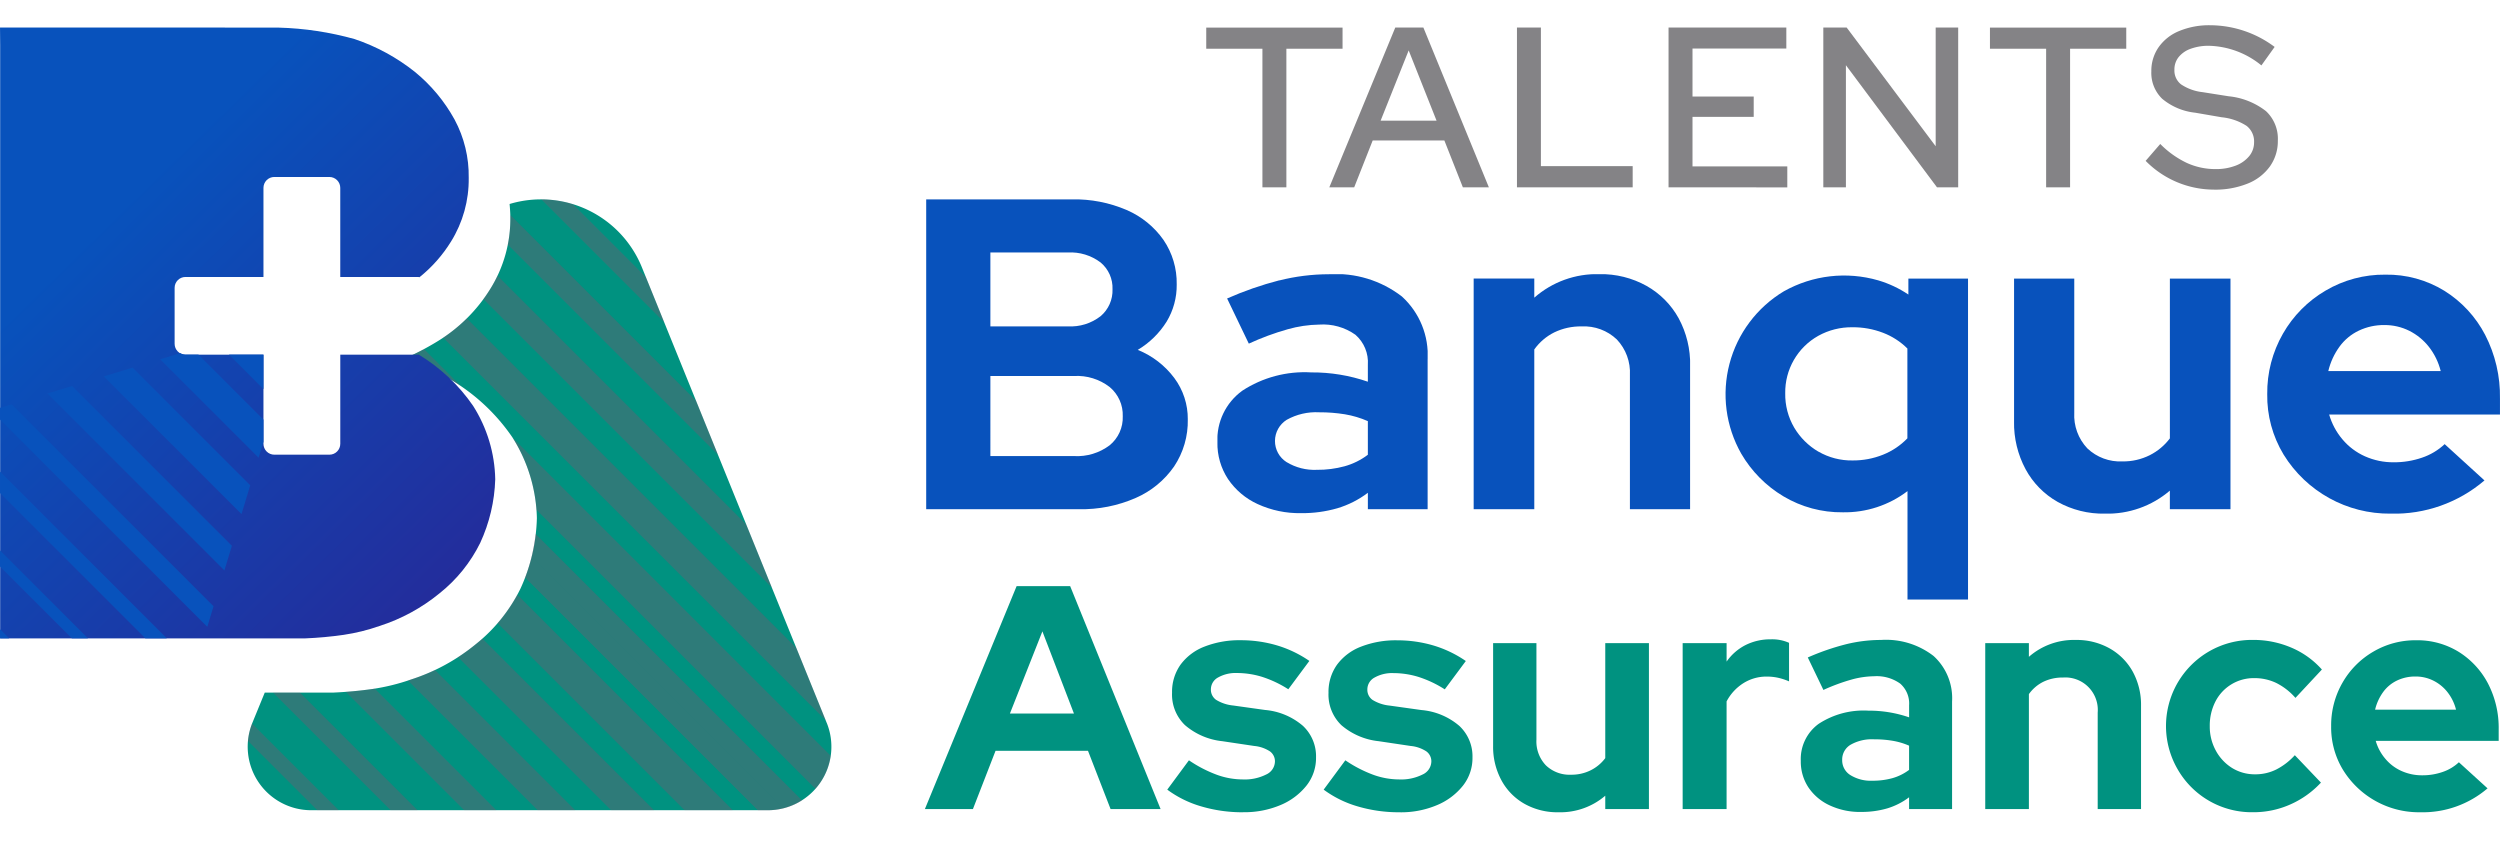
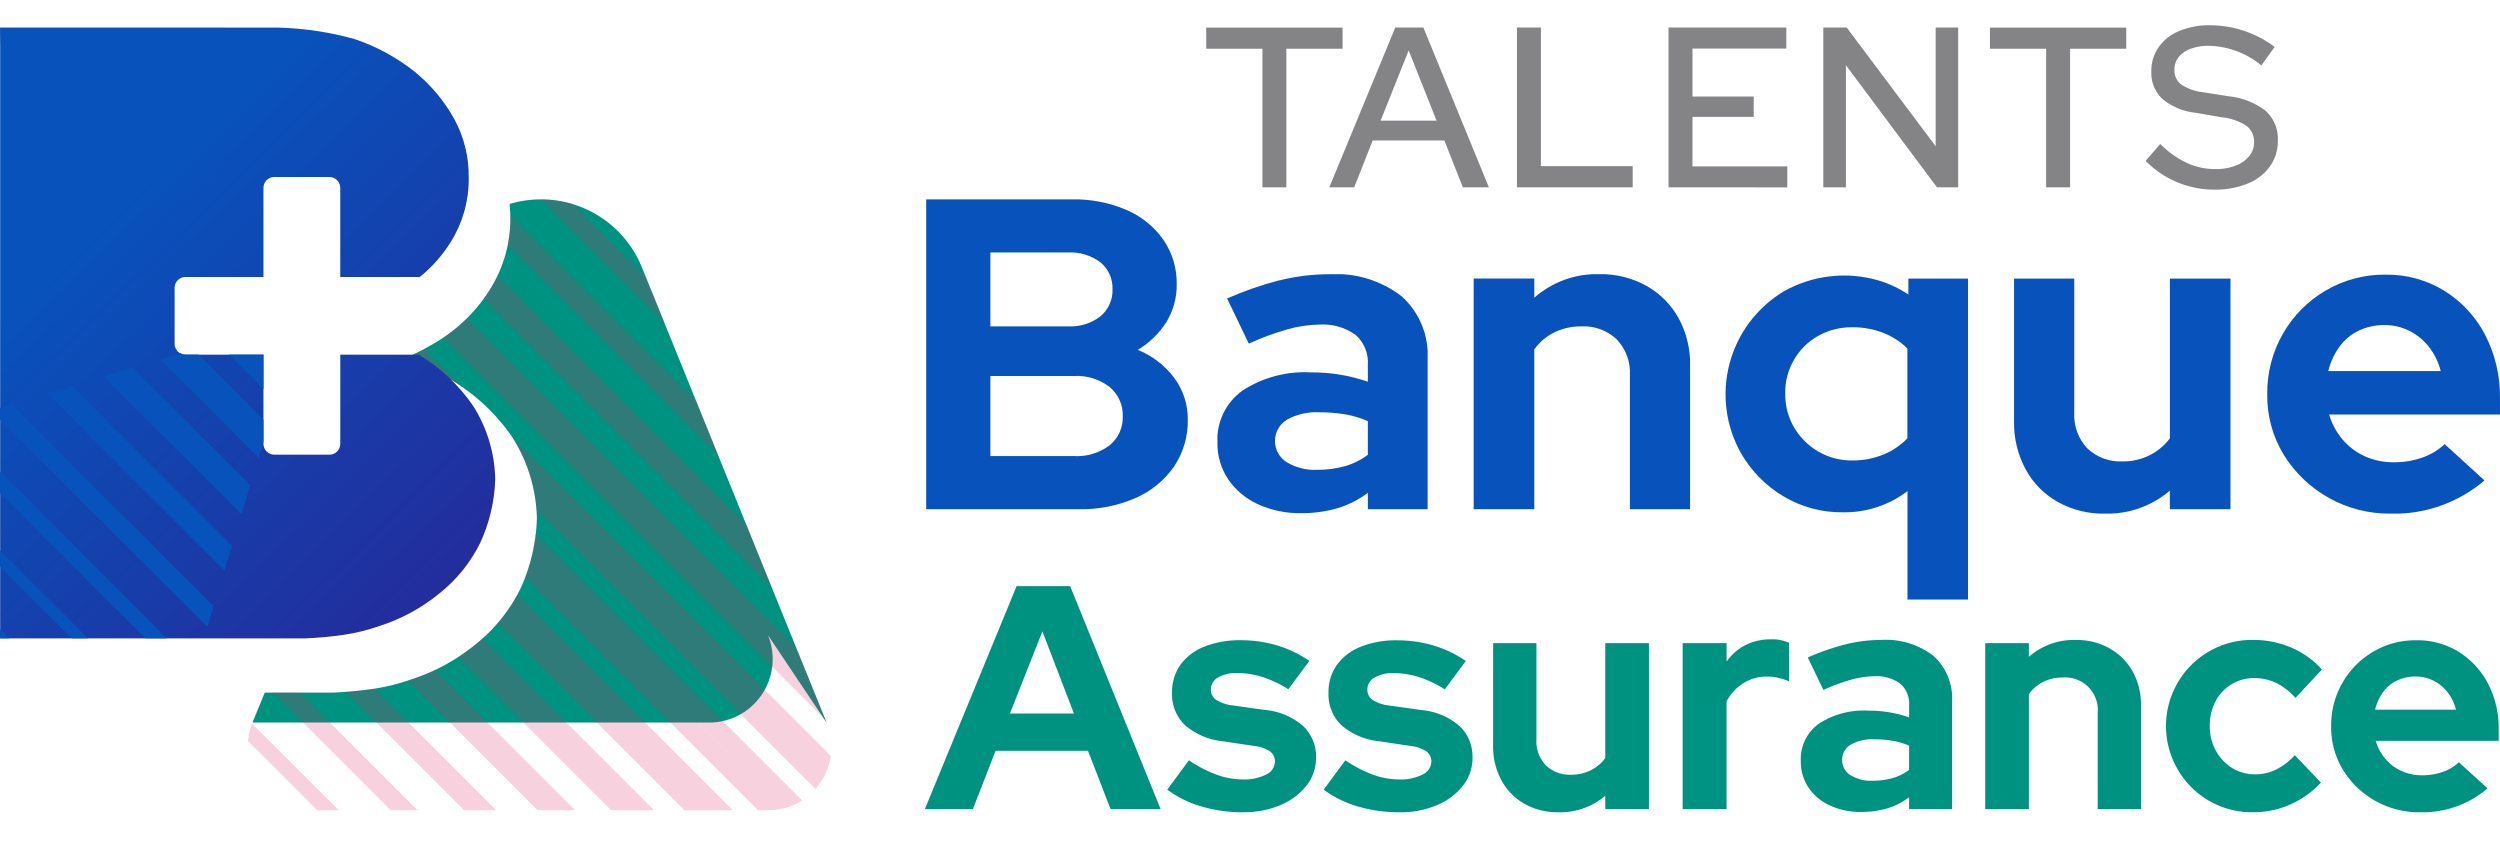
<svg xmlns="http://www.w3.org/2000/svg" xmlns:xlink="http://www.w3.org/1999/xlink" width="224.159" height="76.264" viewBox="0 0 224.159 76.264">
  <defs>
    <clipPath id="a">
      <rect width="224.159" height="76.264" transform="translate(69.785 127.971)" fill="none" />
    </clipPath>
    <clipPath id="b">
      <rect width="286.941" height="259.765" fill="none" />
    </clipPath>
    <clipPath id="c">
      <rect width="205.144" height="259.764" fill="none" />
    </clipPath>
    <clipPath id="d">
      <path d="M117.954,148.257c.034.392.068.785.068,1.191a11.881,11.881,0,0,1-1.788,6.409,14.341,14.341,0,0,1-4.871,4.791,24.4,24.4,0,0,1-2.9,1.5,23.258,23.258,0,0,1,4.043,1.756,17.514,17.514,0,0,1,5.695,5.267,14.067,14.067,0,0,1,2.2,7.252,16.081,16.081,0,0,1-1.477,6.337,14.642,14.642,0,0,1-4.016,4.979,17.632,17.632,0,0,1-5.787,3.151,18.791,18.791,0,0,1-3.446.85c-1.134.164-2.338.274-3.582.328H96l-1.1,2.685a5.693,5.693,0,0,0,5.265,7.858h40.95a5.693,5.693,0,0,0,5.275-7.833l-16.566-40.832a9.768,9.768,0,0,0-11.868-5.691" transform="translate(-94.465 -147.843)" fill="none" />
    </clipPath>
    <clipPath id="e">
-       <rect width="77.247" height="104.736" transform="translate(0 54.622) rotate(-45)" fill="none" />
-     </clipPath>
+       </clipPath>
    <clipPath id="f">
      <path d="M119.515,148.257c.034.392.068.785.068,1.191a11.881,11.881,0,0,1-1.788,6.409,14.341,14.341,0,0,1-4.871,4.791,24.4,24.4,0,0,1-2.9,1.5,23.258,23.258,0,0,1,4.043,1.756,17.514,17.514,0,0,1,5.695,5.267,14.067,14.067,0,0,1,2.2,7.252,18.726,18.726,0,0,1-.471,3.48l22.549,22.549a5.7,5.7,0,0,0,3.913-7.672l-16.566-40.832a9.768,9.768,0,0,0-11.868-5.691" transform="translate(-110.024 -147.843)" fill="none" />
    </clipPath>
    <clipPath id="g">
      <path d="M118.92,186.337a14.642,14.642,0,0,1-4.016,4.979,17.632,17.632,0,0,1-5.787,3.151,18.791,18.791,0,0,1-3.446.85c-1.134.164-2.338.274-3.582.328H96l-1.1,2.685a5.693,5.693,0,0,0,5.265,7.858h40.95a5.756,5.756,0,0,0,1.361-.161L119.926,183.48a13.884,13.884,0,0,1-1.006,2.857" transform="translate(-94.465 -183.48)" fill="none" />
    </clipPath>
    <clipPath id="h">
      <path d="M84.671,130.713H69.786L69.8,132.3v53.186H97.149a33.905,33.905,0,0,0,3.447-.317,17.285,17.285,0,0,0,3.21-.793,16.365,16.365,0,0,0,5.391-2.933,13.249,13.249,0,0,0,3.645-4.518,14.647,14.647,0,0,0,1.348-5.706,12.722,12.722,0,0,0-1.981-6.579,15.854,15.854,0,0,0-4.881-4.6c-.014,0-.026.009-.04.009h-6.992v7.991a.975.975,0,0,1-.975.975H94.381a.974.974,0,0,1-.973-.975v-7.991H86.416a.975.975,0,0,1-.974-.975v-5.02a.974.974,0,0,1,.974-.974h6.992v-7.991a.974.974,0,0,1,.973-.975h4.938a.975.975,0,0,1,.975.975v7.991h6.992a.944.944,0,0,1,.112.022,12.5,12.5,0,0,0,2.828-3.2,10.54,10.54,0,0,0,1.586-5.706,10.664,10.664,0,0,0-1.269-5.232,14.6,14.6,0,0,0-3.566-4.28,17.765,17.765,0,0,0-5.391-2.932,28.071,28.071,0,0,0-6.817-1.03Z" transform="translate(-69.786 -130.713)" fill="none" />
    </clipPath>
    <linearGradient id="i" x1="0.525" y1="1.021" x2="0.533" y2="0.27" gradientUnits="objectBoundingBox">
      <stop offset="0" stop-color="#282696" />
      <stop offset="1" stop-color="#0852bc" />
    </linearGradient>
    <clipPath id="j">
      <path d="M69.786,168.074V188.74H88.059l5.348-17.628V163.3H86.416a.951.951,0,0,1-.464-.133Z" transform="translate(-69.786 -163.17)" fill="none" />
    </clipPath>
    <clipPath id="l">
      <path d="M167.85,163.679h7.5a4.781,4.781,0,0,1,3.2.991,3.266,3.266,0,0,1,1.17,2.617,3.213,3.213,0,0,1-1.17,2.6,4.858,4.858,0,0,1-3.2.972h-7.5Zm0-11.075h6.943a4.453,4.453,0,0,1,2.938.893,2.973,2.973,0,0,1,1.07,2.4,3.023,3.023,0,0,1-1.07,2.42,4.386,4.386,0,0,1-2.938.912H167.85Zm-5.755-4.762v27.781h13.692a12.076,12.076,0,0,0,5.1-1.013,8.135,8.135,0,0,0,3.433-2.817,7.321,7.321,0,0,0,1.231-4.226,6.109,6.109,0,0,0-1.21-3.71,7.685,7.685,0,0,0-3.275-2.521,7.709,7.709,0,0,0,2.58-2.522,6.271,6.271,0,0,0,.911-3.352,6.86,6.86,0,0,0-1.188-3.989,7.817,7.817,0,0,0-3.3-2.678,11.82,11.82,0,0,0-4.919-.954Z" transform="translate(-162.095 -147.842)" fill="none" />
    </clipPath>
    <linearGradient id="m" x1="-6.218" y1="4.563" x2="-6.179" y2="4.563" xlink:href="#i" />
    <clipPath id="n">
      <path d="M197.312,172.145a2.244,2.244,0,0,1,.02-3.789,5.376,5.376,0,0,1,2.915-.674,13.966,13.966,0,0,1,2.3.178,8.669,8.669,0,0,1,2.062.614v3.015a6.2,6.2,0,0,1-2.084,1.032,9.119,9.119,0,0,1-2.479.319,4.814,4.814,0,0,1-2.738-.7m-.635-16.292a30.464,30.464,0,0,0-4.684,1.629l1.946,4.048a23.641,23.641,0,0,1,3.492-1.29,10.948,10.948,0,0,1,2.816-.417,5.014,5.014,0,0,1,3.254.913,3.284,3.284,0,0,1,1.112,2.7v1.508a15.221,15.221,0,0,0-5.078-.834,10.206,10.206,0,0,0-6.191,1.648,5.417,5.417,0,0,0-2.221,4.622,5.793,5.793,0,0,0,.952,3.293,6.43,6.43,0,0,0,2.658,2.244,8.947,8.947,0,0,0,3.889.813,11.308,11.308,0,0,0,3.254-.438,8.609,8.609,0,0,0,2.738-1.388v1.469h5.358V162.958a7.1,7.1,0,0,0-2.3-5.655,9.677,9.677,0,0,0-6.549-2,18.234,18.234,0,0,0-4.443.554" transform="translate(-191.122 -155.298)" fill="none" />
    </clipPath>
    <linearGradient id="o" x1="-9.122" y1="5.602" x2="-9.074" y2="5.602" xlink:href="#i" />
    <clipPath id="p">
      <path d="M222.095,157.4v-1.709h-5.436v20.677h5.436V162.046a4.84,4.84,0,0,1,1.788-1.528,5.409,5.409,0,0,1,2.459-.537,4.261,4.261,0,0,1,3.155,1.171,4.313,4.313,0,0,1,1.172,3.195v12.025h5.4V163.513a8.6,8.6,0,0,0-1.031-4.265,7.472,7.472,0,0,0-2.878-2.9,8.367,8.367,0,0,0-4.227-1.053,8.494,8.494,0,0,0-5.834,2.105" transform="translate(-216.659 -155.298)" fill="none" />
    </clipPath>
    <linearGradient id="q" x1="-10.044" y1="5.697" x2="-9.998" y2="5.697" xlink:href="#i" />
    <clipPath id="r">
      <path d="M250.092,171.226a6.11,6.11,0,0,1-2.164-2.143,5.9,5.9,0,0,1-.813-3.1,5.8,5.8,0,0,1,2.956-5.141,6.136,6.136,0,0,1,3.075-.772,7.468,7.468,0,0,1,2.738.495,6.259,6.259,0,0,1,2.184,1.41v8.054a6.225,6.225,0,0,1-2.184,1.468,7.175,7.175,0,0,1-2.738.516,5.919,5.919,0,0,1-3.054-.793M247,156.841a10.773,10.773,0,0,0-3.829,14.564,10.741,10.741,0,0,0,3.79,3.829,10.155,10.155,0,0,0,5.317,1.428,9.3,9.3,0,0,0,5.8-1.9v9.724h5.436V155.707h-5.357v1.43a9.833,9.833,0,0,0-2.7-1.271,11.014,11.014,0,0,0-8.455.975" transform="translate(-241.76 -155.431)" fill="none" />
    </clipPath>
    <linearGradient id="s" x1="-10.002" y1="4.128" x2="-9.961" y2="4.128" xlink:href="#i" />
    <clipPath id="t">
      <path d="M284.49,155.738v14.327a5.173,5.173,0,0,1-1.806,1.508,5.3,5.3,0,0,1-2.441.557,4.268,4.268,0,0,1-3.156-1.171,4.318,4.318,0,0,1-1.17-3.194V155.738h-5.4v12.819a8.756,8.756,0,0,0,1.031,4.267,7.4,7.4,0,0,0,2.879,2.936,8.366,8.366,0,0,0,4.226,1.053,8.605,8.605,0,0,0,5.835-2.063v1.666h5.436V155.738Z" transform="translate(-270.519 -155.738)" fill="none" />
    </clipPath>
    <linearGradient id="u" x1="-12.541" y1="5.678" x2="-12.495" y2="5.678" xlink:href="#i" />
    <clipPath id="v">
      <path d="M302.238,161.791a4.568,4.568,0,0,1,1.725-1.428,5.221,5.221,0,0,1,2.3-.5,4.922,4.922,0,0,1,2.224.515,5.2,5.2,0,0,1,1.767,1.448,5.814,5.814,0,0,1,1.052,2.164h-10.08a6.137,6.137,0,0,1,1.013-2.2m-1.252-5.018a10.526,10.526,0,0,0-3.829,3.868,10.65,10.65,0,0,0-1.407,5.418,10.164,10.164,0,0,0,1.466,5.415,11.138,11.138,0,0,0,9.6,5.3,12.433,12.433,0,0,0,8.413-2.978l-3.57-3.254a5.55,5.55,0,0,1-2.026,1.212,7.63,7.63,0,0,1-2.54.415,6.188,6.188,0,0,1-2.577-.533,5.636,5.636,0,0,1-2.027-1.528,6.03,6.03,0,0,1-1.188-2.223h15.317v-1.427a11.991,11.991,0,0,0-1.33-5.715,10.209,10.209,0,0,0-3.651-3.949,9.807,9.807,0,0,0-5.3-1.449,10.321,10.321,0,0,0-5.358,1.432" transform="translate(-295.75 -155.341)" fill="none" />
    </clipPath>
    <linearGradient id="w" x1="-12.747" y1="5.6" x2="-12.704" y2="5.6" xlink:href="#i" />
  </defs>
  <g transform="translate(-69.785 -127.971)" clip-path="url(#a)">
    <g transform="translate(7.004 12.843)">
      <g clip-path="url(#b)">
-         <path d="M146.388,194.78l-16.566-40.832a9.764,9.764,0,0,0-11.868-5.691c.034.392.067.785.067,1.191a11.885,11.885,0,0,1-1.788,6.409,14.357,14.357,0,0,1-4.871,4.791,24.4,24.4,0,0,1-2.9,1.5,23.329,23.329,0,0,1,4.043,1.757,17.5,17.5,0,0,1,5.695,5.267,14.065,14.065,0,0,1,2.2,7.252,16.073,16.073,0,0,1-1.478,6.337,14.621,14.621,0,0,1-4.016,4.979,17.635,17.635,0,0,1-5.786,3.151,18.809,18.809,0,0,1-3.446.85c-1.134.163-2.338.274-3.582.328H96l-1.1,2.685a5.693,5.693,0,0,0,5.265,7.859h40.95a5.693,5.693,0,0,0,5.275-7.833" transform="translate(-9.481 -14.838)" fill="#009280" />
+         <path d="M146.388,194.78l-16.566-40.832a9.764,9.764,0,0,0-11.868-5.691c.034.392.067.785.067,1.191a11.885,11.885,0,0,1-1.788,6.409,14.357,14.357,0,0,1-4.871,4.791,24.4,24.4,0,0,1-2.9,1.5,23.329,23.329,0,0,1,4.043,1.757,17.5,17.5,0,0,1,5.695,5.267,14.065,14.065,0,0,1,2.2,7.252,16.073,16.073,0,0,1-1.478,6.337,14.621,14.621,0,0,1-4.016,4.979,17.635,17.635,0,0,1-5.786,3.151,18.809,18.809,0,0,1-3.446.85c-1.134.163-2.338.274-3.582.328H96l-1.1,2.685h40.95a5.693,5.693,0,0,0,5.275-7.833" transform="translate(-9.481 -14.838)" fill="#009280" />
        <g opacity="0.21" style="mix-blend-mode:darken;isolation:isolate">
          <g clip-path="url(#c)">
            <g transform="translate(84.984 133.005)">
              <g clip-path="url(#d)">
                <g transform="translate(-83.782 -131.804)">
                  <g transform="translate(0 0)" clip-path="url(#e)">
                    <rect width="2.38" height="104.736" transform="translate(9.399 45.223) rotate(-45)" fill="#dc2060" />
                    <rect width="2.721" height="104.736" transform="matrix(0.707, -0.707, 0.707, 0.707, 5.866, 48.756)" fill="#dc2060" />
                    <rect width="3.059" height="104.734" transform="translate(2.331 52.291) rotate(-45.001)" fill="#dc2060" />
-                     <rect width="3.4" height="104.736" transform="translate(-1.202 55.824) rotate(-45)" fill="#dc2060" />
                    <rect width="3.4" height="104.736" transform="translate(-1.202 55.824) rotate(-45)" fill="#dc2060" />
                  </g>
                </g>
              </g>
            </g>
            <g transform="translate(98.982 133.005)">
              <g clip-path="url(#f)">
                <rect width="3.4" height="104.735" transform="translate(29.698 -56.542) rotate(-45.001)" fill="#dc2060" />
                <rect width="0.678" height="104.736" transform="translate(3.35 -30.195) rotate(-45)" fill="#dc2060" />
                <rect width="1.019" height="104.736" transform="translate(-0.185 -26.661) rotate(-45)" fill="#dc2060" />
                <rect width="1.361" height="104.735" transform="translate(-3.719 -23.125) rotate(-45.001)" fill="#dc2060" />
                <rect width="1.702" height="104.735" transform="translate(-7.253 -19.591) rotate(-44.999)" fill="#dc2060" />
                <rect width="2.039" height="104.735" transform="translate(-10.787 -16.056) rotate(-45.001)" fill="#dc2060" />
                <rect width="2.38" height="104.735" transform="matrix(0.707, -0.707, 0.707, 0.707, -14.322, -12.522)" fill="#dc2060" />
                <rect width="2.721" height="104.734" transform="translate(-17.855 -8.988) rotate(-44.999)" fill="#dc2060" />
                <rect width="3.059" height="104.736" transform="translate(-21.39 -5.455) rotate(-45)" fill="#dc2060" />
                <rect width="3.4" height="104.734" transform="translate(-24.922 -1.921) rotate(-44.999)" fill="#dc2060" />
-                 <rect width="1.019" height="104.735" transform="translate(6.642 -33.486) rotate(-45.001)" fill="#dc2060" />
                <rect width="1.361" height="104.736" transform="translate(9.935 -36.781) rotate(-45)" fill="#dc2060" />
                <rect width="1.702" height="104.736" transform="translate(13.228 -40.073) rotate(-45)" fill="#dc2060" />
                <rect width="2.039" height="104.735" transform="translate(16.524 -43.368) rotate(-44.999)" fill="#dc2060" />
                <rect width="2.38" height="104.735" transform="translate(19.818 -46.662) rotate(-45)" fill="#dc2060" />
                <rect width="2.721" height="104.734" transform="translate(23.111 -49.955) rotate(-44.999)" fill="#dc2060" />
                <rect width="3.059" height="104.736" transform="translate(26.406 -53.249) rotate(-45)" fill="#dc2060" />
                <rect width="3.4" height="104.735" transform="translate(29.698 -56.542) rotate(-45.001)" fill="#dc2060" />
                <rect width="3.4" height="104.734" transform="translate(-24.922 -1.921) rotate(-44.999)" fill="#dc2060" />
              </g>
            </g>
            <g transform="translate(84.984 165.066)">
              <g clip-path="url(#g)">
-                 <rect width="3.4" height="104.734" transform="translate(-10.924 -33.982) rotate(-44.999)" fill="#dc2060" />
                <rect width="0.679" height="104.734" transform="translate(-37.274 -7.632) rotate(-45.001)" fill="#dc2060" />
                <rect width="1.019" height="104.735" transform="matrix(0.707, -0.707, 0.707, 0.707, -40.809, -4.099)" fill="#dc2060" />
                <rect width="1.361" height="104.735" transform="matrix(0.707, -0.707, 0.707, 0.707, -44.343, -0.565)" fill="#dc2060" />
                <rect width="1.702" height="104.735" transform="matrix(0.707, -0.707, 0.707, 0.707, -47.877, 2.969)" fill="#dc2060" />
                <rect width="2.039" height="104.736" transform="translate(-51.412 6.504) rotate(-45)" fill="#dc2060" />
                <rect width="2.38" height="104.735" transform="matrix(0.707, -0.707, 0.707, 0.707, -54.945, 10.038)" fill="#dc2060" />
                <rect width="2.721" height="104.736" transform="matrix(0.707, -0.707, 0.707, 0.707, -58.48, 13.572)" fill="#dc2060" />
                <rect width="3.059" height="104.735" transform="translate(-62.013 17.107) rotate(-45.001)" fill="#dc2060" />
                <rect width="3.4" height="104.736" transform="translate(-65.547 20.639) rotate(-45)" fill="#dc2060" />
                <rect width="1.019" height="104.735" transform="matrix(0.707, -0.707, 0.707, 0.707, -33.982, -10.926)" fill="#dc2060" />
                <rect width="1.361" height="104.735" transform="translate(-30.688 -14.218) rotate(-45.001)" fill="#dc2060" />
                <rect width="1.702" height="104.734" transform="matrix(0.707, -0.707, 0.707, 0.707, -27.395, -17.512)" fill="#dc2060" />
                <rect width="2.039" height="104.736" transform="translate(-24.101 -20.807) rotate(-45)" fill="#dc2060" />
                <rect width="2.38" height="104.735" transform="translate(-20.806 -24.101) rotate(-45)" fill="#dc2060" />
                <rect width="2.721" height="104.735" transform="translate(-17.512 -27.395) rotate(-44.999)" fill="#dc2060" />
                <rect width="3.059" height="104.735" transform="translate(-14.219 -30.689) rotate(-45)" fill="#dc2060" />
                <rect width="3.4" height="104.734" transform="translate(-10.924 -33.982) rotate(-44.999)" fill="#dc2060" />
                <rect width="3.4" height="104.736" transform="translate(-65.547 20.639) rotate(-45)" fill="#dc2060" />
              </g>
            </g>
          </g>
        </g>
      </g>
    </g>
    <g transform="translate(69.786 130.438)">
      <g clip-path="url(#h)">
        <rect width="63.829" height="70.126" transform="translate(-27.385 27.385) rotate(-45)" fill="url(#i)" />
      </g>
    </g>
    <g transform="translate(69.786 159.637)">
      <g transform="translate(0 0)" clip-path="url(#j)">
        <rect width="0.679" height="104.735" transform="translate(-15.072 10.638) rotate(-45)" fill="#0852bc" />
        <rect width="1.019" height="104.735" transform="matrix(0.707, -0.707, 0.707, 0.707, -18.606, 14.172)" fill="#0852bc" />
        <rect width="1.361" height="104.735" transform="translate(-22.141 17.708) rotate(-45.001)" fill="#0852bc" />
        <rect width="1.702" height="104.736" transform="matrix(0.707, -0.707, 0.707, 0.707, -25.675, 21.241)" fill="#0852bc" />
        <rect width="2.039" height="104.735" transform="translate(-29.209 24.776) rotate(-45.001)" fill="#0852bc" />
        <rect width="2.38" height="104.736" transform="translate(-32.744 28.31) rotate(-45)" fill="#0852bc" />
        <rect width="2.721" height="104.735" transform="translate(-36.278 31.844) rotate(-44.999)" fill="#0852bc" />
        <rect width="3.06" height="104.735" transform="matrix(0.707, -0.707, 0.707, 0.707, -39.811, 35.377)" fill="#0852bc" />
        <rect width="1.02" height="104.735" transform="matrix(0.707, -0.707, 0.707, 0.707, -11.78, 7.346)" fill="#0852bc" />
        <rect width="1.361" height="104.735" transform="matrix(0.707, -0.707, 0.707, 0.707, -8.486, 4.052)" fill="#0852bc" />
        <rect width="1.702" height="104.735" transform="translate(-5.193 0.759) rotate(-44.999)" fill="#0852bc" />
        <rect width="2.039" height="104.736" transform="translate(-1.898 -2.535) rotate(-45)" fill="#0852bc" />
        <rect width="2.38" height="104.735" transform="matrix(0.707, -0.707, 0.707, 0.707, 1.395, -5.83)" fill="#0852bc" />
        <rect width="2.721" height="104.736" transform="matrix(0.707, -0.707, 0.707, 0.707, 4.689, -9.123)" fill="#0852bc" />
        <rect width="3.059" height="104.736" transform="translate(7.983 -12.417) rotate(-45)" fill="#0852bc" />
        <rect width="3.4" height="104.734" transform="translate(11.277 -15.71) rotate(-45)" fill="#0852bc" />
        <rect width="3.4" height="104.735" transform="matrix(0.707, -0.707, 0.707, 0.707, -43.345, 38.911)" fill="#0852bc" />
      </g>
    </g>
    <g transform="translate(7.004 12.843)">
      <g clip-path="url(#b)">
        <path d="M161.964,206.38l8.226-19.992h4.8L183.1,206.38h-4.485l-2.026-5.226H168.3l-2.029,5.226Zm7.625-8.568h5.741l-2.829-7.368Z" transform="translate(-16.255 -18.706)" fill="#009280" />
        <path d="M192.92,207.207a12.964,12.964,0,0,1-3.757-.529,9.6,9.6,0,0,1-3.042-1.5l1.943-2.63a11.548,11.548,0,0,0,2.47,1.285,6.842,6.842,0,0,0,2.357.43,4.27,4.27,0,0,0,2.1-.443,1.314,1.314,0,0,0,.785-1.156,1.1,1.1,0,0,0-.444-.914,3.088,3.088,0,0,0-1.412-.488l-2.858-.427a6.109,6.109,0,0,1-3.355-1.443,3.8,3.8,0,0,1-1.156-2.9,4.206,4.206,0,0,1,.757-2.515,4.806,4.806,0,0,1,2.156-1.627,8.581,8.581,0,0,1,3.257-.569,11.4,11.4,0,0,1,3.213.456,10.3,10.3,0,0,1,2.928,1.4l-1.887,2.541a10,10,0,0,0-2.355-1.114,7.693,7.693,0,0,0-2.244-.343,3.208,3.208,0,0,0-1.7.4,1.207,1.207,0,0,0-.642,1.057,1.11,1.11,0,0,0,.459.943,3.581,3.581,0,0,0,1.541.513l2.855.4a6.007,6.007,0,0,1,3.4,1.428,3.736,3.736,0,0,1,1.171,2.827,3.993,3.993,0,0,1-.857,2.528,5.834,5.834,0,0,1-2.326,1.742,8.285,8.285,0,0,1-3.356.642" transform="translate(-18.679 -19.248)" fill="#009280" />
        <path d="M208.509,207.207a12.964,12.964,0,0,1-3.757-.529,9.6,9.6,0,0,1-3.042-1.5l1.943-2.63a11.548,11.548,0,0,0,2.47,1.285,6.841,6.841,0,0,0,2.357.43,4.27,4.27,0,0,0,2.1-.443,1.314,1.314,0,0,0,.785-1.156,1.1,1.1,0,0,0-.444-.914,3.088,3.088,0,0,0-1.412-.488l-2.858-.427A6.109,6.109,0,0,1,203.3,199.4a3.8,3.8,0,0,1-1.156-2.9,4.206,4.206,0,0,1,.757-2.515,4.806,4.806,0,0,1,2.156-1.627,8.581,8.581,0,0,1,3.257-.569,11.4,11.4,0,0,1,3.213.456,10.3,10.3,0,0,1,2.928,1.4l-1.887,2.541a10,10,0,0,0-2.355-1.114,7.693,7.693,0,0,0-2.244-.343,3.208,3.208,0,0,0-1.7.4,1.207,1.207,0,0,0-.642,1.057,1.11,1.11,0,0,0,.459.943,3.581,3.581,0,0,0,1.541.513l2.855.4a6.007,6.007,0,0,1,3.4,1.428,3.735,3.735,0,0,1,1.171,2.827,3.993,3.993,0,0,1-.857,2.528,5.83,5.83,0,0,1-2.327,1.742,8.278,8.278,0,0,1-3.355.642" transform="translate(-20.244 -19.248)" fill="#009280" />
        <path d="M224.454,207.235a6.025,6.025,0,0,1-3.042-.757,5.313,5.313,0,0,1-2.07-2.114,6.291,6.291,0,0,1-.744-3.07v-9.223h3.884v8.654a3.1,3.1,0,0,0,.845,2.3,3.058,3.058,0,0,0,2.27.842,3.819,3.819,0,0,0,1.757-.4,3.677,3.677,0,0,0,1.3-1.086V192.071h3.915V206.95h-3.915v-1.2a6.187,6.187,0,0,1-4.2,1.484" transform="translate(-21.939 -19.276)" fill="#009280" />
        <path d="M237.488,206.912V192.033h3.94v1.655a4.615,4.615,0,0,1,1.7-1.484,4.958,4.958,0,0,1,2.272-.514,3.683,3.683,0,0,1,1.627.314v3.456a5.468,5.468,0,0,0-.956-.317,4.762,4.762,0,0,0-1.044-.113,3.879,3.879,0,0,0-2.084.586,4.282,4.282,0,0,0-1.516,1.642v9.654Z" transform="translate(-23.834 -19.238)" fill="#009280" />
        <path d="M254.663,207.175a6.408,6.408,0,0,1-2.8-.586,4.633,4.633,0,0,1-1.915-1.614,4.18,4.18,0,0,1-.684-2.371,3.9,3.9,0,0,1,1.6-3.327,7.356,7.356,0,0,1,4.456-1.184,11.028,11.028,0,0,1,3.656.6v-1.085a2.366,2.366,0,0,0-.8-1.941,3.616,3.616,0,0,0-2.342-.659,7.875,7.875,0,0,0-2.029.3,17.364,17.364,0,0,0-2.514.928l-1.4-2.912a21.754,21.754,0,0,1,3.37-1.171,13.15,13.15,0,0,1,3.2-.4,6.959,6.959,0,0,1,4.71,1.44,5.107,5.107,0,0,1,1.657,4.071v9.653h-3.855v-1.057a6.227,6.227,0,0,1-1.972,1,8.185,8.185,0,0,1-2.342.313m-1.684-4.656a1.554,1.554,0,0,0,.741,1.358,3.465,3.465,0,0,0,1.972.5,6.577,6.577,0,0,0,1.785-.228,4.545,4.545,0,0,0,1.5-.743v-2.171a6.28,6.28,0,0,0-1.486-.441,9.806,9.806,0,0,0-1.655-.13,3.867,3.867,0,0,0-2.1.485,1.54,1.54,0,0,0-.757,1.37" transform="translate(-25.017 -19.245)" fill="#009280" />
        <path d="M267.646,206.918V192.039h3.913v1.228a6.115,6.115,0,0,1,4.2-1.513,6.025,6.025,0,0,1,3.042.757,5.38,5.38,0,0,1,2.07,2.083,6.194,6.194,0,0,1,.744,3.07v9.255h-3.886v-8.654a2.91,2.91,0,0,0-3.112-3.142,3.929,3.929,0,0,0-1.772.386,3.5,3.5,0,0,0-1.285,1.1v10.309Z" transform="translate(-26.861 -19.245)" fill="#009280" />
        <path d="M293.476,207.2a7.659,7.659,0,0,1-6.726-3.783,7.728,7.728,0,0,1,2.785-10.641,7.708,7.708,0,0,1,3.94-1.026,8.648,8.648,0,0,1,3.412.684,7.658,7.658,0,0,1,2.757,1.972l-2.371,2.542a5.616,5.616,0,0,0-1.728-1.342,4.5,4.5,0,0,0-1.956-.43,3.852,3.852,0,0,0-3.485,2.086,4.7,4.7,0,0,0-.513,2.228,4.463,4.463,0,0,0,.542,2.184,4.17,4.17,0,0,0,1.456,1.557,3.865,3.865,0,0,0,2.086.57,4.187,4.187,0,0,0,1.87-.428,5.816,5.816,0,0,0,1.672-1.285l2.342,2.456a8.32,8.32,0,0,1-2.741,1.956,8.11,8.11,0,0,1-3.342.7" transform="translate(-28.674 -19.245)" fill="#009280" />
        <path d="M310.088,207.207a8,8,0,0,1-6.909-3.812,7.315,7.315,0,0,1-1.057-3.9,7.654,7.654,0,0,1,1.013-3.9,7.545,7.545,0,0,1,2.757-2.783,7.432,7.432,0,0,1,3.855-1.028,7.064,7.064,0,0,1,3.814,1.041,7.38,7.38,0,0,1,2.627,2.843,8.63,8.63,0,0,1,.955,4.111v1.028H306.119a4.285,4.285,0,0,0,.858,1.6,4.011,4.011,0,0,0,1.456,1.1,4.475,4.475,0,0,0,1.855.386,5.508,5.508,0,0,0,1.829-.3,3.993,3.993,0,0,0,1.457-.87l2.57,2.339a8.924,8.924,0,0,1-6.055,2.143m-4.026-9.2h7.255a4.171,4.171,0,0,0-.757-1.557,3.71,3.71,0,0,0-1.272-1.042,3.519,3.519,0,0,0-1.6-.372,3.763,3.763,0,0,0-1.655.357,3.3,3.3,0,0,0-1.244,1.028,4.431,4.431,0,0,0-.728,1.586" transform="translate(-30.321 -19.248)" fill="#009280" />
        <path d="M195.043,145.044V132.619h-5.037v-1.9h12.222v1.9h-5.037v12.425Z" transform="translate(-19.069 -13.119)" fill="#848386" />
        <path d="M202.272,145.044l5.915-14.328h2.519l5.873,14.328h-2.332l-1.658-4.2h-6.428l-1.658,4.2Zm4.6-5.977h5.016l-2.5-6.3Z" transform="translate(-20.3 -13.119)" fill="#848386" />
        <path d="M220.974,145.044V130.716h2.147v12.425h8.229v1.9Z" transform="translate(-22.177 -13.119)" fill="#848386" />
        <path d="M236.082,145.044V130.716h10.561V132.6H238.23v4.3h5.488v1.823H238.23v4.441h8.5v1.884Z" transform="translate(-23.693 -13.119)" fill="#848386" />
        <path d="M251.507,145.044V130.716H253.6l7.982,10.644V130.716H263.6v14.328h-1.9l-8.167-10.95v10.95Z" transform="translate(-25.241 -13.119)" fill="#848386" />
        <path d="M273.152,145.044V132.619h-5.037v-1.9h12.222v1.9H275.3v12.425Z" transform="translate(-26.908 -13.119)" fill="#848386" />
        <path d="M289.773,145.226a8.6,8.6,0,0,1-6.14-2.579l1.311-1.514a8.4,8.4,0,0,0,2.383,1.7,6.15,6.15,0,0,0,2.57.552,4.874,4.874,0,0,0,1.8-.307,2.886,2.886,0,0,0,1.217-.85,1.911,1.911,0,0,0,.441-1.238,1.763,1.763,0,0,0-.677-1.484,5.037,5.037,0,0,0-2.23-.768l-2.373-.409a5.525,5.525,0,0,1-2.959-1.249,3.225,3.225,0,0,1-.972-2.456,3.7,3.7,0,0,1,.655-2.17A4.175,4.175,0,0,1,286.654,131a6.983,6.983,0,0,1,2.772-.512,9.685,9.685,0,0,1,5.773,1.944l-1.187,1.657a7.712,7.712,0,0,0-4.69-1.759,4.648,4.648,0,0,0-1.645.265,2.422,2.422,0,0,0-1.086.748,1.771,1.771,0,0,0-.378,1.136,1.574,1.574,0,0,0,.593,1.309,4.34,4.34,0,0,0,1.943.7l2.335.369a6.482,6.482,0,0,1,3.338,1.331,3.385,3.385,0,0,1,1.064,2.64,3.912,3.912,0,0,1-.707,2.313,4.5,4.5,0,0,1-2.005,1.546,7.765,7.765,0,0,1-3,.542" transform="translate(-28.466 -13.096)" fill="#848386" />
      </g>
    </g>
    <g transform="translate(152.831 145.848)">
      <g clip-path="url(#l)">
        <rect width="23.454" height="27.781" transform="translate(0 0)" fill="url(#m)" />
      </g>
    </g>
    <g transform="translate(178.945 152.555)">
      <g transform="translate(0 0)" clip-path="url(#n)">
        <rect width="18.849" height="21.43" fill="url(#o)" />
      </g>
    </g>
    <g transform="translate(201.919 152.555)">
      <g transform="translate(0 0)" clip-path="url(#p)">
        <rect width="19.405" height="21.073" fill="url(#q)" />
      </g>
    </g>
    <g transform="translate(224.5 152.675)">
      <g clip-path="url(#r)">
        <rect width="21.745" height="29.05" transform="translate(0 0)" fill="url(#s)" />
      </g>
    </g>
    <g transform="translate(250.373 152.951)">
      <g clip-path="url(#t)">
        <rect width="19.406" height="21.074" fill="url(#u)" />
      </g>
    </g>
    <g transform="translate(273.072 152.594)">
      <g clip-path="url(#v)">
        <rect width="20.872" height="21.431" transform="translate(0 0)" fill="url(#w)" />
      </g>
    </g>
  </g>
</svg>